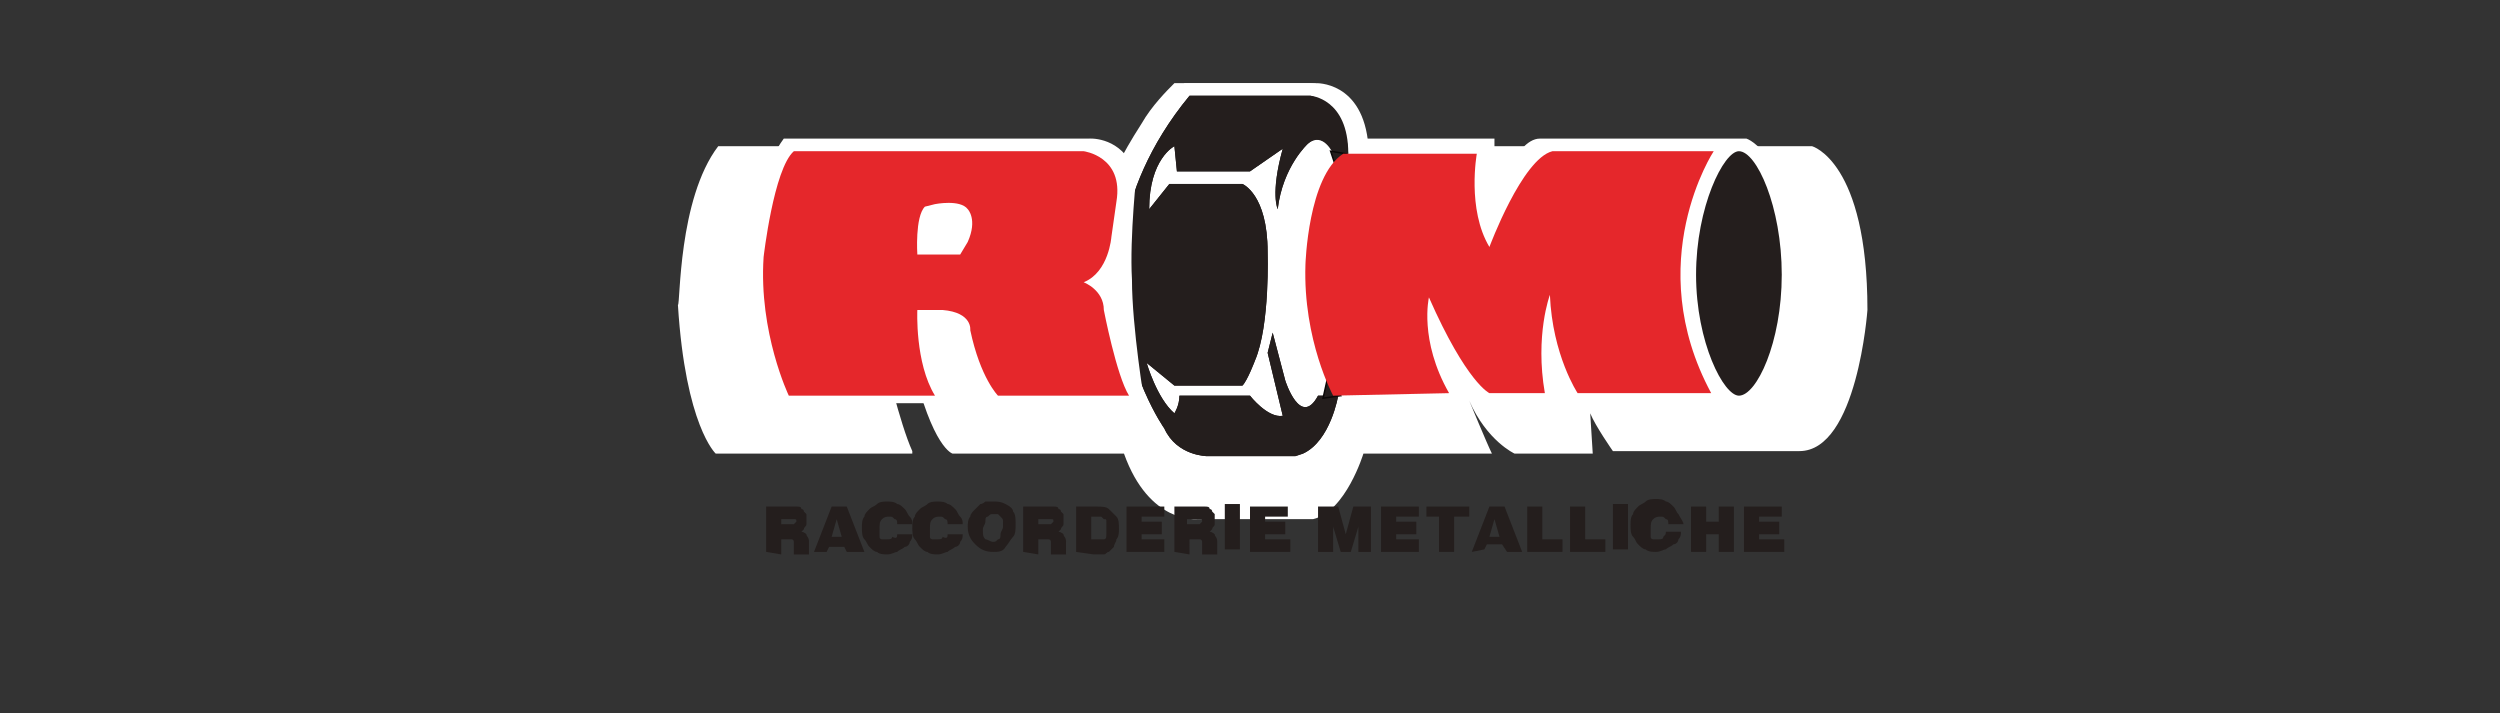
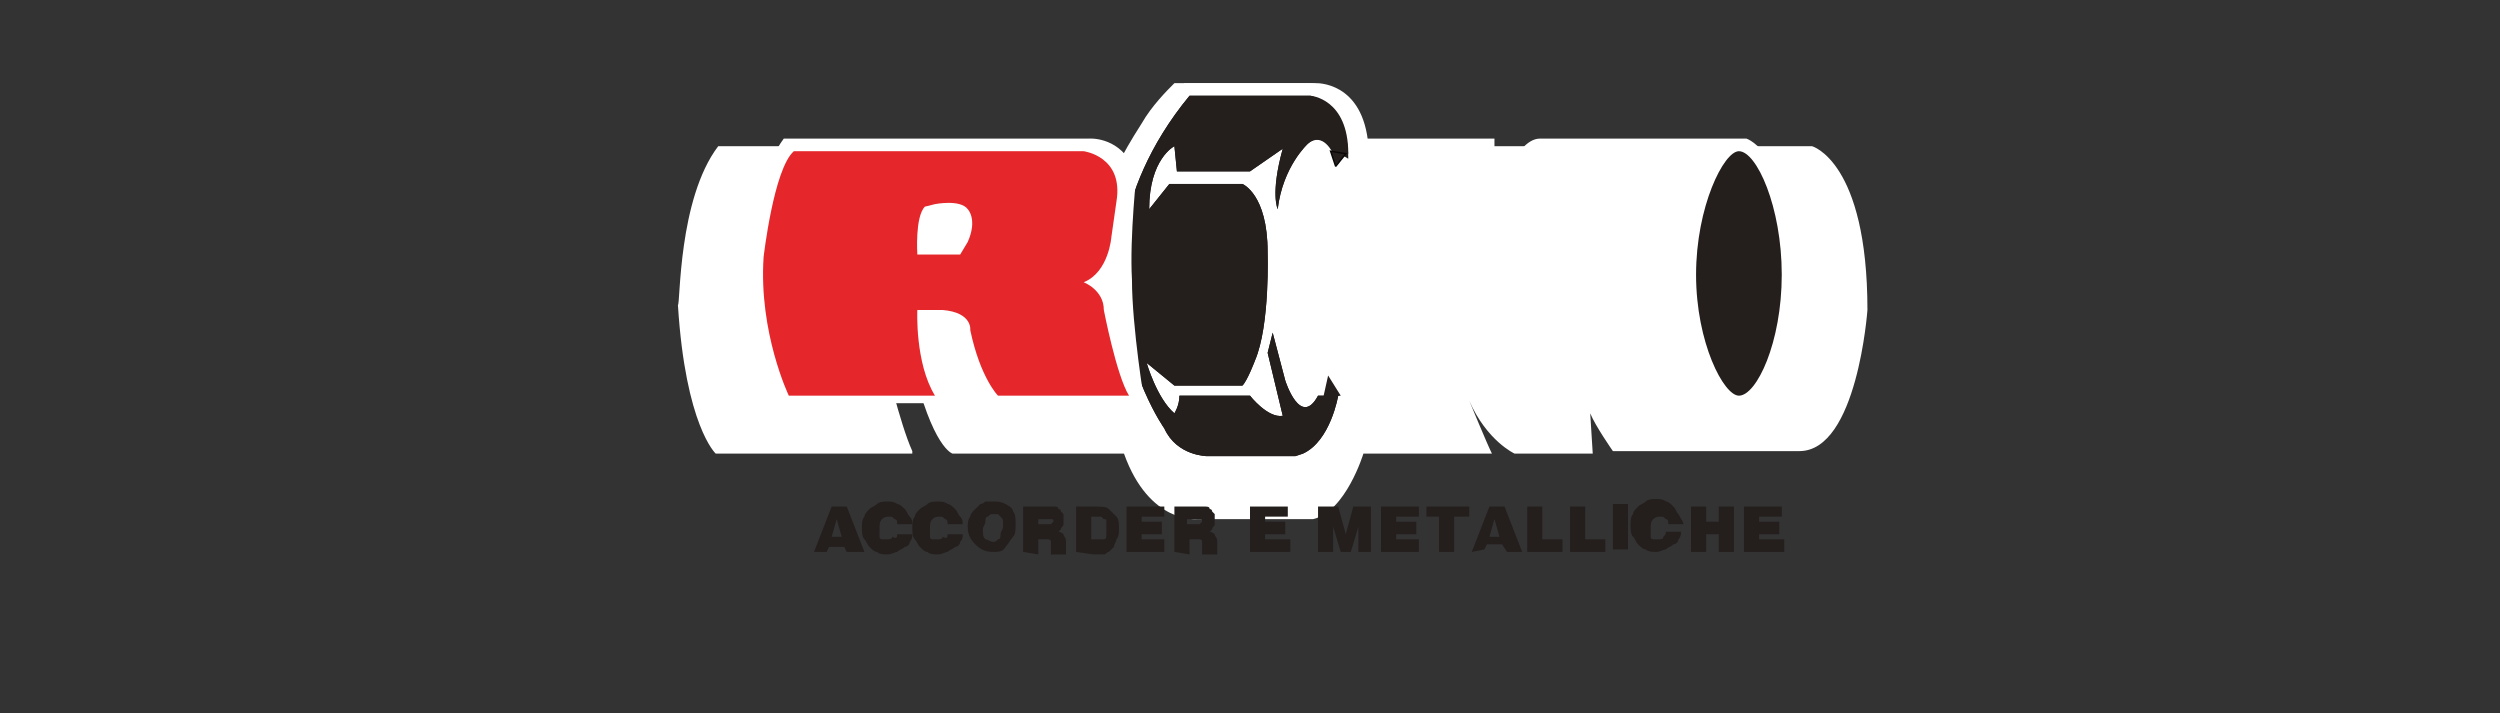
<svg xmlns="http://www.w3.org/2000/svg" version="1.1" id="Layer_1" x="0px" y="0px" viewBox="0 0 99.2 28.3" style="enable-background:new 0 0 99.2 28.3;" xml:space="preserve">
  <rect x="0" y="0" width="99.2" height="28.3" fill="#333333" stroke="none" />
  <style type="text/css">
	.st0{fill:#FFFFFF;}
	.st1{fill:#241E1D;}
	.st2{fill-rule:evenodd;clip-rule:evenodd;fill:#241E1D;}
	.st3{fill:none;stroke:#0A0807;stroke-width:6.080000e-02;stroke-miterlimit:2;}
	.st4{fill:#E5272B;}
	.st5{fill-rule:evenodd;clip-rule:evenodd;fill:#FFFFFF;}
	.st6{fill:none;stroke:#FFFFFF;stroke-width:0.233;stroke-miterlimit:2;}
	.st7{fill-rule:evenodd;clip-rule:evenodd;fill:#E5272B;}
</style>
  <path class="st0" d="M28.5,5.8h13.7c0,0,1.3-0.2,2,1.1c0,0,0.2-0.6,1.1-2c0.4-0.7,1-1.3,1.3-1.6h5.6c0,0,1.9-0.1,2.1,2.5h6.2v2.8  c0,0,1-2.8,2-2.8h9.4c0,0,2.2,0.6,2.2,6.5c0,0-0.4,5.6-2.7,5.6H64c0,0-0.7-1-0.9-1.5l0.1,1.6h-3.1c0,0-1.1-0.5-1.8-2.1  c0,0,0.7,1.7,0.9,2.1h-5.1c0,0-0.7,2.3-2,2.6h-4.6c0,0-1.9,0.2-2.9-2.6h-6.8c0,0-0.8-0.2-1.6-3.6c0,0,0.3-0.2-1.1-0.2  c0,0,0.6,2.6,1.1,3.7V18h-7.8c0,0-1.2-1.1-1.5-5.9C27,12.1,26.9,7.9,28.5,5.8" />
  <path class="st0" d="M31.1,5.5h12.1c0,0,1.1-0.1,1.7,1c0,0,0.2-0.5,1-1.8c0.4-0.6,0.9-1.2,1.1-1.4h4.9c0,0,1.7-0.1,1.9,2.2h5.5V8  c0,0,0.8-2.5,1.8-2.5h8.2c0,0,1.9,0.6,1.9,5.7c0,0-0.3,4.9-2.4,4.9h-6.5c0,0-0.6-0.9-0.8-1.4l0.1,1.4h-2.7c0,0-1-0.4-1.6-1.9  c0,0,0.6,1.5,0.8,1.8h-4.5c0,0-0.6,2-1.7,2.3h-4.1c0,0-1.7,0.2-2.6-2.3h-6c0,0-0.7-0.2-1.4-3.2c0,0,0.2-0.2-1-0.2c0,0,0.5,2.3,1,3.3  V16h-6.9c0,0-1.1-1-1.3-5.2C29.7,11.1,29.7,7.4,31.1,5.5z" />
  <path class="st1" d="M47.2,3.8H52c0,0,1.5,0.1,1.5,2.3h-0.6c0,0-0.4-0.9-1-0.4c0,0-1,0.9-1.2,2.6c0,0-0.3-0.6,0.2-2.4l-1.3,0.9h-2.9  l-0.1-1c0,0-1,0.5-1,2.5l0.8-1h2.9c0,0,1,0.4,1,2.7c0,0,0.1,2.9-0.5,4.3c0,0-0.3,0.8-0.5,1h-2.7l-1.1-0.9c0,0,0.4,1.4,1.1,2  c0,0,0.2-0.3,0.2-0.7h2.8c0,0,0.7,0.9,1.3,0.8L50.3,14l0.2-0.8l0.5,1.9c0,0,0.6,1.9,1.3,0.6h0.8c0,0-0.3,1.8-1.4,2.3l-0.3,0.1h-3.5  c0,0-1.2,0-1.7-1.1c0,0-1.5-2.1-1.8-5.5C44.5,11.5,43.9,7.8,47.2,3.8z" />
  <path class="st1" d="M47.2,3.8H52c0,0,1.5,0.3,1.5,2.5L53,6c0,0-0.6-0.8-1.1-0.3c0,0-1,0.9-1.2,2.6c0,0-0.3-0.6,0.2-2.4l-1.3,0.9  h-2.9l-0.1-1c0,0-1,0.5-1,2.5l0.8-1h2.9c0,0,1,0.4,1,2.7c0,0,0.1,2.9-0.5,4.3c0,0-0.3,0.8-0.5,1h-2.7l-1.1-0.9c0,0,0.4,1.4,1.1,2  c0,0,0.2-0.3,0.2-0.7h2.8c0,0,0.7,0.9,1.3,0.8L50.3,14l0.2-0.8l0.5,1.9c0,0,0.6,1.9,1.3,0.6h0.8c0,0-0.3,1.8-1.4,2.3l-0.3,0.1h-3.5  c0,0-1.2,0-1.7-1.1c0,0-1.5-2.1-1.8-5.5C44.5,11.5,43.9,7.8,47.2,3.8z" />
  <polygon class="st2" points="52.8,6 53,6.6 53.4,6.1 " />
  <polygon class="st3" points="52.8,6 53,6.6 53.4,6.1 " />
  <polygon class="st2" points="52.5,15.8 52.7,14.9 53.2,15.7 " />
-   <polygon class="st3" points="52.5,15.8 52.7,14.9 53.2,15.7 " />
-   <path class="st4" d="M52.9,15.7c0,0-1.2-2.2-1.1-5.2c0,0,0.1-3.5,1.5-4.4h5.3c0,0-0.4,2.2,0.5,3.7c0,0,1.3-3.5,2.5-3.8H68  c0,0-2.9,4.4-0.1,9.6h-5.3c0,0-1-1.5-1.1-3.9c0,0-0.6,1.6-0.2,3.9h-2.2c0,0-0.9-0.4-2.4-3.8c0,0-0.4,1.7,0.8,3.8L52.9,15.7z" />
  <path class="st5" d="M45,6.7c0,0-0.3,2.7-0.2,4.4c0,1.9,0.5,4.9,0.5,4.9l-1.2-4.8L45,6.7z" />
  <path class="st6" d="M45,6.7c0,0-0.3,2.7-0.2,4.4c0,1.9,0.5,4.9,0.5,4.9l-1.2-4.8L45,6.7z" />
  <path class="st7" d="M31.3,15.7c0,0-1.2-2.5-1-5.5c0,0,0.4-3.5,1.2-4.2H43c0,0,1.6,0.2,1.3,2l-0.2,1.4c0,0-0.1,1.4-1.1,1.8  c0,0,0.8,0.3,0.8,1.1c0,0,0.5,2.6,1,3.4h-5.2c0,0-0.7-0.7-1.1-2.6c0,0,0.1-0.7-1.1-0.8h-1c0,0-0.1,2.1,0.7,3.4L31.3,15.7z   M36.4,10.1c0,0-0.1-1.5,0.3-1.9l0.4-0.1c0,0,1-0.2,1.3,0.2c0,0,0.4,0.4,0,1.3l-0.3,0.5H36.4z" />
  <path class="st2" d="M67.3,10.9C67.3,8.2,68.4,6,69,6c0.7,0,1.7,2.2,1.7,4.9s-1,4.8-1.7,4.8C68.4,15.7,67.3,13.6,67.3,10.9z" />
-   <path class="st2" d="M31,20.8h0.3c0.1,0,0.2,0,0.2,0l0.1-0.1c0-0.1,0-0.1-0.1-0.1c0,0-0.1,0-0.2,0H31V20.8z M30.4,21.9v-1.8h0.9  c0.1,0,0.2,0,0.3,0c0.1,0,0.2,0,0.2,0.1c0.1,0,0.1,0.1,0.1,0.1l0.1,0.1c0,0.1,0,0.1,0,0.2c0,0.1,0,0.2,0,0.2c0,0.1-0.1,0.1-0.1,0.2  l-0.1,0.1c0.1,0,0.2,0.1,0.2,0.1c0,0.1,0.1,0.1,0.1,0.3v0.3v0.1l0,0V22h-0.6c0,0,0-0.1,0-0.3v-0.1c0-0.1,0-0.1,0-0.1s0-0.1-0.1-0.1  c0,0-0.1,0-0.2,0H31V22L30.4,21.9L30.4,21.9z" />
  <path class="st2" d="M33.2,20.6L33,21.3h0.4L33.2,20.6z M32.3,21.9l0.7-1.8h0.6l0.7,1.8h-0.7l-0.1-0.2h-0.6l-0.1,0.2H32.3z" />
  <path class="st2" d="M36.2,20.8h-0.6c0-0.1,0-0.2-0.1-0.2c-0.1-0.1-0.1-0.1-0.2-0.1c-0.1,0-0.2,0-0.3,0.1s-0.1,0.2-0.1,0.4  c0,0.1,0,0.2,0,0.3s0.1,0.1,0.1,0.1c0.1,0,0.1,0,0.2,0c0.1,0,0.2,0,0.2-0.1c0.2,0.1,0.2,0,0.2-0.1h0.6c0,0.1,0,0.2-0.1,0.3  c0,0.1-0.1,0.2-0.2,0.2c-0.1,0.1-0.2,0.1-0.3,0.2c-0.1,0-0.2,0.1-0.4,0.1c-0.1,0-0.3,0-0.4-0.1c-0.1,0-0.2-0.1-0.3-0.2  c-0.1-0.1-0.1-0.2-0.2-0.3c-0.1-0.1-0.1-0.3-0.1-0.5c0-0.1,0-0.3,0.1-0.4c0-0.1,0.1-0.2,0.2-0.3c0.1-0.1,0.2-0.1,0.3-0.2  c0.1-0.1,0.3-0.1,0.4-0.1c0.1,0,0.3,0,0.4,0.1c0.1,0,0.2,0.1,0.3,0.2c0.1,0.1,0.1,0.2,0.2,0.3C36.2,20.6,36.2,20.7,36.2,20.8z" />
  <path class="st2" d="M38.2,20.8h-0.6c0-0.1,0-0.2-0.1-0.2c-0.1-0.1-0.1-0.1-0.2-0.1c-0.1,0-0.2,0-0.3,0.1s-0.1,0.2-0.1,0.4  c0,0.1,0,0.2,0,0.3s0.1,0.1,0.1,0.1c0.1,0,0.1,0,0.2,0c0.1,0,0.2,0,0.2-0.1c0.2,0.1,0.2,0,0.2-0.1h0.6c0,0.1,0,0.2-0.1,0.3  c0,0.1-0.1,0.2-0.2,0.2c-0.1,0.1-0.2,0.1-0.3,0.2c-0.1,0-0.2,0.1-0.4,0.1c-0.1,0-0.3,0-0.4-0.1c-0.1,0-0.2-0.1-0.3-0.2  c-0.1-0.1-0.1-0.2-0.2-0.3c-0.1-0.1-0.1-0.3-0.1-0.5c0-0.1,0-0.3,0.1-0.4c0-0.1,0.1-0.2,0.2-0.3c0.1-0.1,0.2-0.1,0.3-0.2  c0.1-0.1,0.3-0.1,0.4-0.1c0.1,0,0.3,0,0.4,0.1c0.1,0,0.2,0.1,0.3,0.2c0.1,0.1,0.1,0.2,0.2,0.3C38.2,20.6,38.2,20.7,38.2,20.8z" />
  <path class="st2" d="M39.4,21.5c0.1,0,0.1,0,0.2-0.1c0.1,0,0.1-0.1,0.1-0.2c0-0.1,0.1-0.2,0.1-0.3s0-0.2,0-0.2c0-0.1,0-0.1-0.1-0.2  l-0.1-0.1c0,0-0.1,0-0.2,0c-0.1,0-0.1,0-0.2,0.1c-0.1,0-0.1,0.1-0.1,0.2c0,0.1-0.1,0.2-0.1,0.3c0,0.2,0,0.3,0.1,0.4  C39.2,21.4,39.3,21.5,39.4,21.5z M39.4,21.9c-0.3,0-0.5-0.1-0.7-0.3s-0.3-0.4-0.3-0.7c0-0.1,0-0.3,0.1-0.4c0-0.1,0.1-0.2,0.2-0.3  c0.1-0.1,0.1-0.1,0.2-0.2c0.1,0,0.2-0.1,0.2-0.1c0.1,0,0.2,0,0.3,0c0.2,0,0.3,0,0.5,0.1s0.3,0.2,0.3,0.3c0.1,0.1,0.1,0.3,0.1,0.5  s0,0.4-0.1,0.5s-0.2,0.3-0.3,0.4C39.8,21.9,39.6,21.9,39.4,21.9z" />
  <path class="st2" d="M41.2,20.8h0.3c0.1,0,0.2,0,0.2,0l0.1-0.1c0-0.1,0-0.1-0.1-0.1c0,0-0.1,0-0.2,0h-0.3V20.8z M40.6,21.9v-1.8h0.9  c0.1,0,0.2,0,0.3,0s0.2,0,0.2,0.1c0.1,0,0.1,0.1,0.1,0.1l0.1,0.1c0,0.1,0,0.1,0,0.2c0,0.1,0,0.2,0,0.2c0,0.1-0.1,0.1-0.1,0.2  L42,21.1c0.1,0,0.2,0.1,0.2,0.1c0,0.1,0.1,0.1,0.1,0.3v0.3v0.1l0,0V22h-0.6c0,0,0-0.1,0-0.3v-0.1c0-0.1,0-0.1,0-0.1s0-0.1-0.1-0.1  c0,0-0.1,0-0.2,0h-0.2V22L40.6,21.9L40.6,21.9z" />
  <path class="st2" d="M43.3,21.4h0.2c0.1,0,0.2,0,0.3,0s0.1-0.1,0.1-0.2c0-0.1,0-0.2,0-0.3s0-0.1,0-0.2c0-0.1,0-0.1-0.1-0.1l-0.1-0.1  c-0.1,0-0.1,0-0.2,0h-0.2V21.4z M42.7,21.9v-1.8h0.8c0.2,0,0.4,0,0.5,0.1s0.2,0.2,0.3,0.3s0.1,0.3,0.1,0.5c0,0.1,0,0.3-0.1,0.4  c0,0.1-0.1,0.2-0.1,0.3c-0.1,0.1-0.1,0.1-0.2,0.2c-0.1,0-0.1,0.1-0.2,0.1c-0.1,0-0.2,0-0.4,0L42.7,21.9L42.7,21.9z" />
  <polygon class="st2" points="44.7,21.9 44.7,20.1 46.2,20.1 46.2,20.5 45.3,20.5 45.3,20.7 46.1,20.7 46.1,21.2 45.3,21.2   45.3,21.4 46.2,21.4 46.2,21.9 " />
  <path class="st2" d="M47.1,20.8h0.3c0.1,0,0.2,0,0.2,0l0.1-0.1c0-0.1,0-0.1-0.1-0.1c0,0-0.1,0-0.2,0h-0.3V20.8z M46.6,21.9v-1.8h0.9  c0.1,0,0.2,0,0.3,0s0.2,0,0.2,0.1c0.1,0,0.1,0.1,0.1,0.1l0.1,0.1c0,0.1,0,0.1,0,0.2c0,0.1,0,0.2,0,0.2c0,0.1-0.1,0.1-0.1,0.2  L48,21.1c0.1,0,0.2,0.1,0.2,0.1c0,0.1,0.1,0.1,0.1,0.3v0.3v0.1l0,0V22h-0.6c0,0,0-0.1,0-0.3v-0.1c0-0.1,0-0.1,0-0.1s0-0.1-0.1-0.1  c0,0-0.1,0-0.2,0h-0.2V22L46.6,21.9L46.6,21.9z" />
-   <rect x="48.6" y="20" class="st2" width="0.6" height="1.8" />
  <polygon class="st2" points="49.6,21.9 49.6,20.1 51.1,20.1 51.1,20.5 50.2,20.5 50.2,20.7 51,20.7 51,21.2 50.2,21.2 50.2,21.4   51.2,21.4 51.2,21.9 " />
  <polygon class="st2" points="52.3,21.9 52.3,20.1 53.1,20.1 53.4,21.2 53.7,20.1 54.4,20.1 54.4,21.9 53.9,21.9 53.9,20.9   53.6,21.9 53.2,21.9 52.9,20.9 52.9,21.9 " />
  <polygon class="st2" points="54.8,21.9 54.8,20.1 56.3,20.1 56.3,20.5 55.4,20.5 55.4,20.7 56.2,20.7 56.2,21.2 55.4,21.2   55.4,21.4 56.3,21.4 56.3,21.9 " />
  <polygon class="st2" points="56.6,20.1 58.3,20.1 58.3,20.5 57.7,20.5 57.7,21.9 57.1,21.9 57.1,20.5 56.6,20.5 " />
  <path class="st2" d="M59.3,20.6l-0.2,0.7h0.4L59.3,20.6z M58.4,21.9l0.7-1.8h0.6l0.7,1.8h-0.6l-0.2-0.3H59l-0.1,0.2L58.4,21.9  L58.4,21.9z" />
  <polygon class="st2" points="60.6,21.9 60.6,20.1 61.2,20.1 61.2,21.4 62,21.4 62,21.9 " />
  <polygon class="st2" points="62.3,21.9 62.3,20.1 62.9,20.1 62.9,21.4 63.7,21.4 63.7,21.9 " />
  <rect x="64" y="20" class="st2" width="0.6" height="1.8" />
  <path class="st2" d="M66.8,20.8h-0.6c0-0.1,0-0.2-0.1-0.2c-0.1-0.1-0.1-0.1-0.2-0.1s-0.2,0-0.3,0.1c-0.1,0.1-0.1,0.2-0.1,0.4  c0,0.1,0,0.2,0,0.3s0.1,0.1,0.1,0.1c0.1,0,0.1,0,0.2,0s0.2,0,0.2-0.1c0.1-0.1,0.1-0.1,0.1-0.2h0.6c0,0.1,0,0.2-0.1,0.3  c0,0.1-0.1,0.2-0.2,0.2c-0.1,0.1-0.2,0.1-0.3,0.2c-0.1,0-0.2,0.1-0.4,0.1c-0.1,0-0.3,0-0.4-0.1c-0.1,0-0.2-0.1-0.3-0.2  c-0.1-0.1-0.1-0.2-0.2-0.3s-0.1-0.3-0.1-0.5c0-0.1,0-0.3,0.1-0.4c0-0.1,0.1-0.2,0.2-0.3s0.2-0.1,0.3-0.2c0.1-0.1,0.3-0.1,0.4-0.1  s0.3,0,0.4,0.1c0.1,0,0.2,0.1,0.3,0.2c0.1,0.1,0.1,0.2,0.2,0.3C66.7,20.6,66.8,20.7,66.8,20.8z" />
  <polygon class="st2" points="67.1,21.9 67.1,20.1 67.7,20.1 67.7,20.7 68.2,20.7 68.2,20.1 68.8,20.1 68.8,21.9 68.2,21.9   68.2,21.2 67.7,21.2 67.7,21.9 " />
  <polygon class="st2" points="69.2,21.9 69.2,20.1 70.7,20.1 70.7,20.5 69.8,20.5 69.8,20.7 70.6,20.7 70.6,21.2 69.8,21.2   69.8,21.4 70.8,21.4 70.8,21.9 " />
</svg>